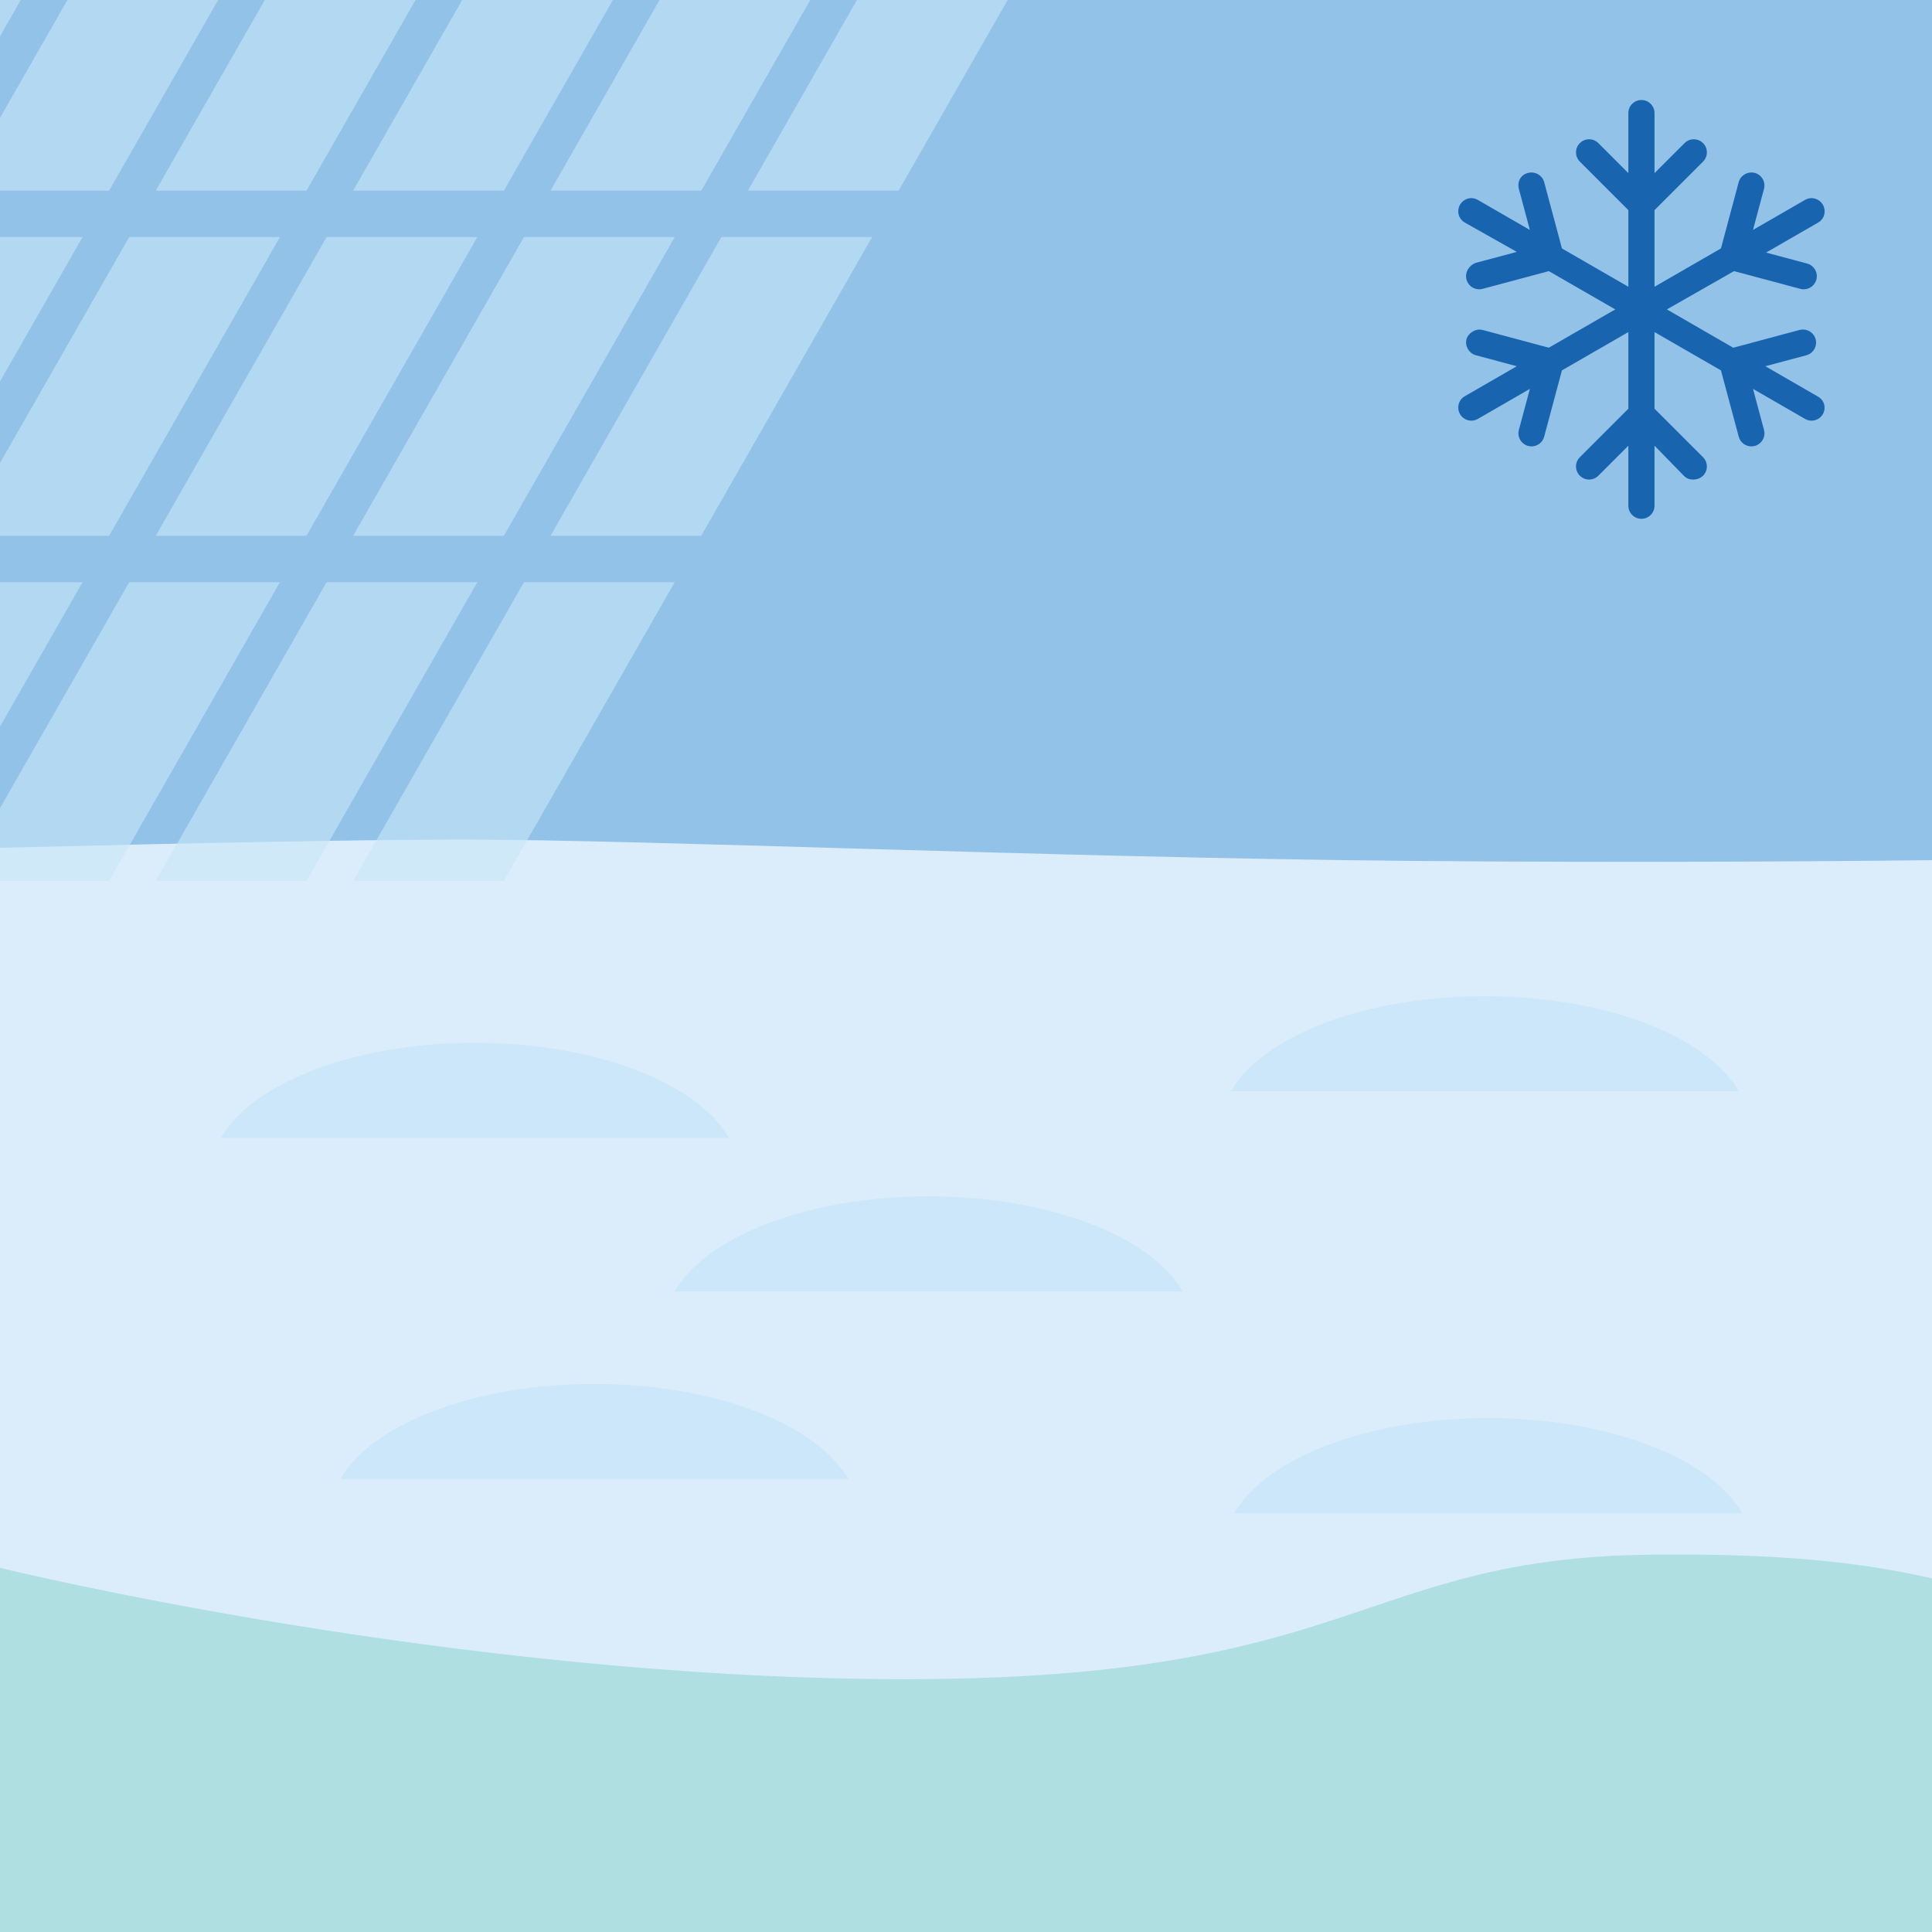
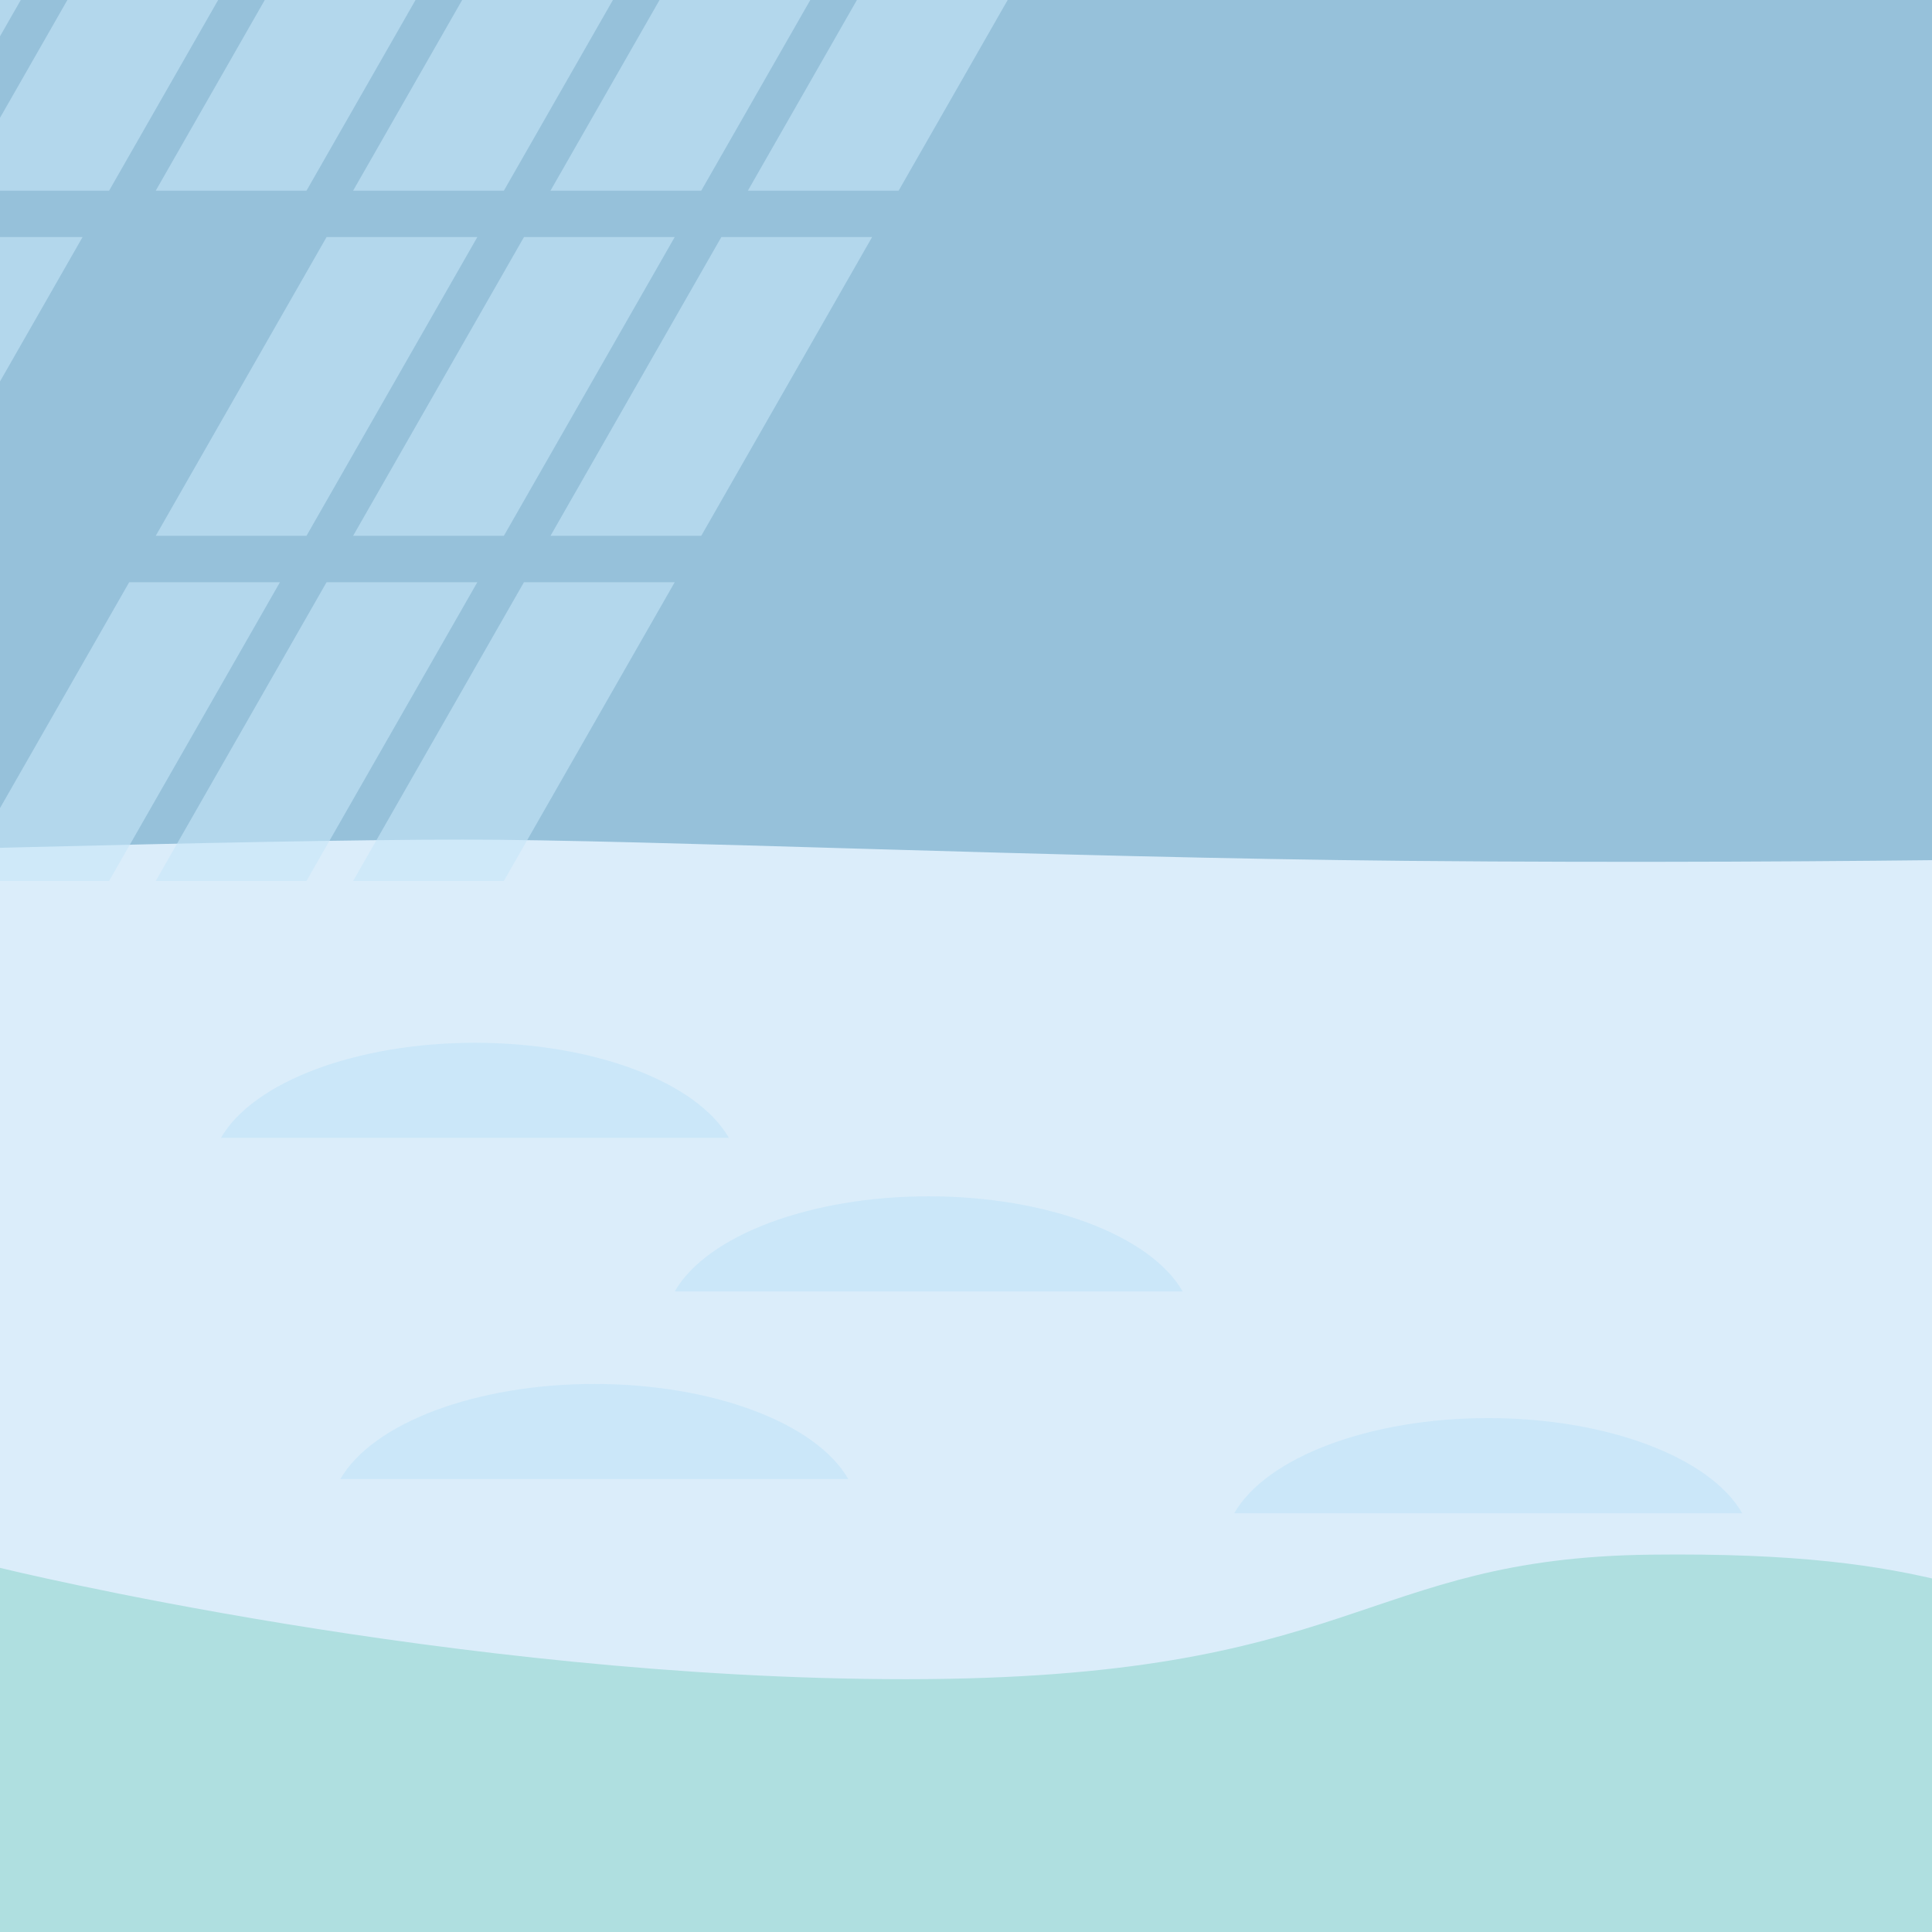
<svg xmlns="http://www.w3.org/2000/svg" width="100%" height="100%" viewBox="0 0 1024 1024" version="1.1" xml:space="preserve" style="fill-rule:evenodd;clip-rule:evenodd;stroke-linejoin:round;stroke-miterlimit:2;">
  <rect id="cold" x="0" y="0" width="1024" height="1024" style="fill:#96c1da;" />
  <clipPath id="_clip1">
    <rect x="0" y="0" width="1024" height="1024" />
  </clipPath>
  <g clip-path="url(#_clip1)">
-     <rect x="0" y="0" width="1024" height="1024" style="fill:#93c2e8;" />
    <path d="M1195.79,453c-0,0 -209.585,5.481 -450.233,3.27c-188.184,-1.729 -403.139,-11.27 -500.324,-11.27c-111.436,0 -378.233,8 -378.233,8l-9,470.957l1337.79,0l-0,-470.957Z" style="fill:#dbedfa;" />
    <path d="M0,1024l0,-193c0,0 240.597,58.996 480,59c239.403,0.004 240.922,-64.192 395,-66c154.078,-1.808 176.403,25.476 276,48c99.597,22.524 2,152 2,152l-1153,0Z" style="fill:#afdfe0;" />
-     <path d="M966.154,219.493c-1.287,2.222 -3.585,3.468 -5.982,3.468c-1.179,0 -2.365,-0.298 -3.462,-0.935l-27.577,-15.91l5.827,21.737c0.995,3.712 -1.206,7.505 -4.904,8.506c-0.603,0.149 -1.205,0.231 -1.802,0.231c-3.061,-0 -5.861,-2.046 -6.693,-5.134l-9.417,-35.142l-35.212,-20.305l0,40.618l25.713,25.713c2.71,2.71 2.71,7.102 0,9.807c-1.348,1.335 -3.125,2.029 -5.293,2.029c-2.168,-0 -3.55,-0.677 -4.903,-2.033l-15.517,-15.916l0,31.822c0,3.834 -3.102,6.937 -6.936,6.937c-3.835,-0 -6.937,-3.103 -6.937,-6.937l0,-31.813l-15.906,15.907c-2.71,2.709 -7.102,2.709 -9.807,-0c-2.705,-2.71 -2.71,-7.102 -0,-9.807l25.713,-25.705l0,-40.622l-35.203,20.311l-9.417,35.143c-0.833,3.089 -3.631,5.133 -6.693,5.133c-0.597,-0 -1.2,-0.081 -1.802,-0.23c-3.699,-1.003 -5.901,-4.795 -4.904,-8.506l5.827,-21.738l-27.577,15.911c-1.09,0.625 -2.282,0.928 -3.462,0.928c-2.397,0 -4.695,-1.246 -5.982,-3.468c-1.917,-3.319 -0.812,-7.561 2.508,-9.469l27.573,-15.91l-21.749,-5.836c-3.698,-0.997 -5.892,-5.159 -4.903,-8.497c0.988,-3.338 4.825,-5.81 8.493,-4.899l35.151,9.408l35.203,-20.29l-35.203,-20.29l-35.151,9.408c-0.603,0.174 -1.205,0.217 -1.799,0.217c-3.062,-0 -5.866,-2.046 -6.694,-5.15c-0.989,-3.694 1.205,-7.466 4.903,-8.853l21.751,-5.823l-27.573,-15.551c-3.321,-1.907 -4.427,-6.113 -2.51,-9.451c1.91,-3.319 6.095,-4.483 9.442,-2.533l27.577,15.91l-5.826,-21.737c-0.984,-3.692 0.836,-7.503 4.912,-8.509c3.685,-0.906 7.5,1.223 8.497,4.904l9.416,35.142l35.195,20.307l0,-40.622l-25.709,-25.705c-2.709,-2.71 -2.709,-7.101 0,-9.807c2.71,-2.705 7.102,-2.709 9.807,0l15.902,15.907l0,-31.813c0,-3.834 3.122,-6.937 6.937,-6.937c3.815,0 6.936,3.103 6.936,6.937l0,31.813l15.907,-15.907c2.709,-2.709 7.101,-2.709 9.806,0c2.706,2.71 2.71,7.102 0,9.807l-25.713,25.705l0,40.618l35.204,-20.312l9.416,-35.142c0.996,-3.685 4.83,-5.801 8.493,-4.903c3.699,1.002 5.9,4.794 4.903,8.506l-5.826,21.737l27.577,-15.911c3.299,-1.92 7.504,-0.793 9.455,2.545c1.917,3.319 0.812,7.561 -2.508,9.469l-27.579,15.893l21.75,5.823c3.698,1.002 5.892,4.794 4.904,8.493c-0.827,3.102 -3.63,5.15 -6.694,5.15c-0.596,-0 -1.199,-0.081 -1.802,-0.23l-35.153,-9.395l-35.593,20.29l35.194,20.307l35.16,-9.425c3.699,-0.921 7.513,1.219 8.493,4.916c0.989,3.699 -1.205,7.492 -4.903,8.493l-21.751,5.823l27.573,15.91c3.69,1.925 4.817,6.131 2.909,9.469Z" style="fill:#1964af;fill-rule:nonzero;" />
    <g opacity="0.6">
      <path d="M566.843,-57.281l-90.557,158.348l-79.897,0l90.558,-158.348l79.896,-0Z" style="fill:#c7e6f9;" />
      <path d="M462.227,-57.281l-90.557,158.348l-79.897,0l90.557,-158.348l79.897,-0Z" style="fill:#c7e6f9;" />
      <path d="M357.611,-57.281l-90.558,158.348l-79.896,0l90.557,-158.348l79.897,-0Z" style="fill:#c7e6f9;" />
      <path d="M252.994,-57.281l-90.557,158.348l-79.896,0l90.557,-158.348l79.896,-0Z" style="fill:#c7e6f9;" />
      <path d="M148.378,-57.281l-90.557,158.348l-79.897,0l90.558,-158.348l79.896,-0Z" style="fill:#c7e6f9;" />
      <path d="M43.762,-57.281l-90.557,158.348l-79.897,0l90.557,-158.348l79.897,-0Z" style="fill:#c7e6f9;" />
      <path d="M462.227,125.651l-90.557,158.348l-79.897,-0l90.557,-158.348l79.897,-0Z" style="fill:#c7e6f9;" />
      <path d="M357.611,125.651l-90.558,158.348l-79.896,-0l90.557,-158.348l79.897,-0Z" style="fill:#c7e6f9;" />
      <path d="M252.994,125.651l-90.557,158.348l-79.896,-0l90.557,-158.348l79.896,-0Z" style="fill:#c7e6f9;" />
-       <path d="M148.378,125.651l-90.557,158.348l-79.897,-0l90.558,-158.348l79.896,-0Z" style="fill:#c7e6f9;" />
      <path d="M43.762,125.651l-90.557,158.348l-79.897,-0l90.557,-158.348l79.897,-0Z" style="fill:#c7e6f9;" />
      <path d="M357.611,308.582l-90.558,158.348l-79.896,0l90.557,-158.348l79.897,0Z" style="fill:#c7e6f9;" />
      <path d="M252.994,308.582l-90.557,158.348l-79.896,0l90.557,-158.348l79.896,0Z" style="fill:#c7e6f9;" />
      <path d="M148.378,308.582l-90.557,158.348l-79.897,0l90.558,-158.348l79.896,0Z" style="fill:#c7e6f9;" />
-       <path d="M43.762,308.582l-90.557,158.348l-79.897,0l90.557,-158.348l79.897,0Z" style="fill:#c7e6f9;" />
    </g>
    <g opacity="0.8">
-       <path d="M921.616,578.412l-269.232,-0c17.168,-29.839 72.105,-50.412 134.616,-50.412c62.511,0 117.448,20.573 134.616,50.412Z" style="fill:#c7e6f9;" />
      <path d="M626.843,684.479l-269.232,-0c17.168,-29.839 72.105,-50.412 134.616,-50.412c62.511,-0 117.448,20.573 134.616,50.412Z" style="fill:#c7e6f9;" />
      <path d="M386.337,603.104l-269.233,0c17.169,-29.839 72.105,-50.412 134.617,-50.412c62.511,0 117.447,20.573 134.616,50.412Z" style="fill:#c7e6f9;" />
      <path d="M449.628,783.936l-269.233,0c17.169,-29.839 72.106,-50.412 134.617,-50.412c62.511,0 117.447,20.573 134.616,50.412Z" style="fill:#c7e6f9;" />
      <path d="M923.407,802.019l-269.232,0c17.168,-29.839 72.105,-50.412 134.616,-50.412c62.511,0 117.448,20.573 134.616,50.412Z" style="fill:#c7e6f9;" />
    </g>
  </g>
</svg>